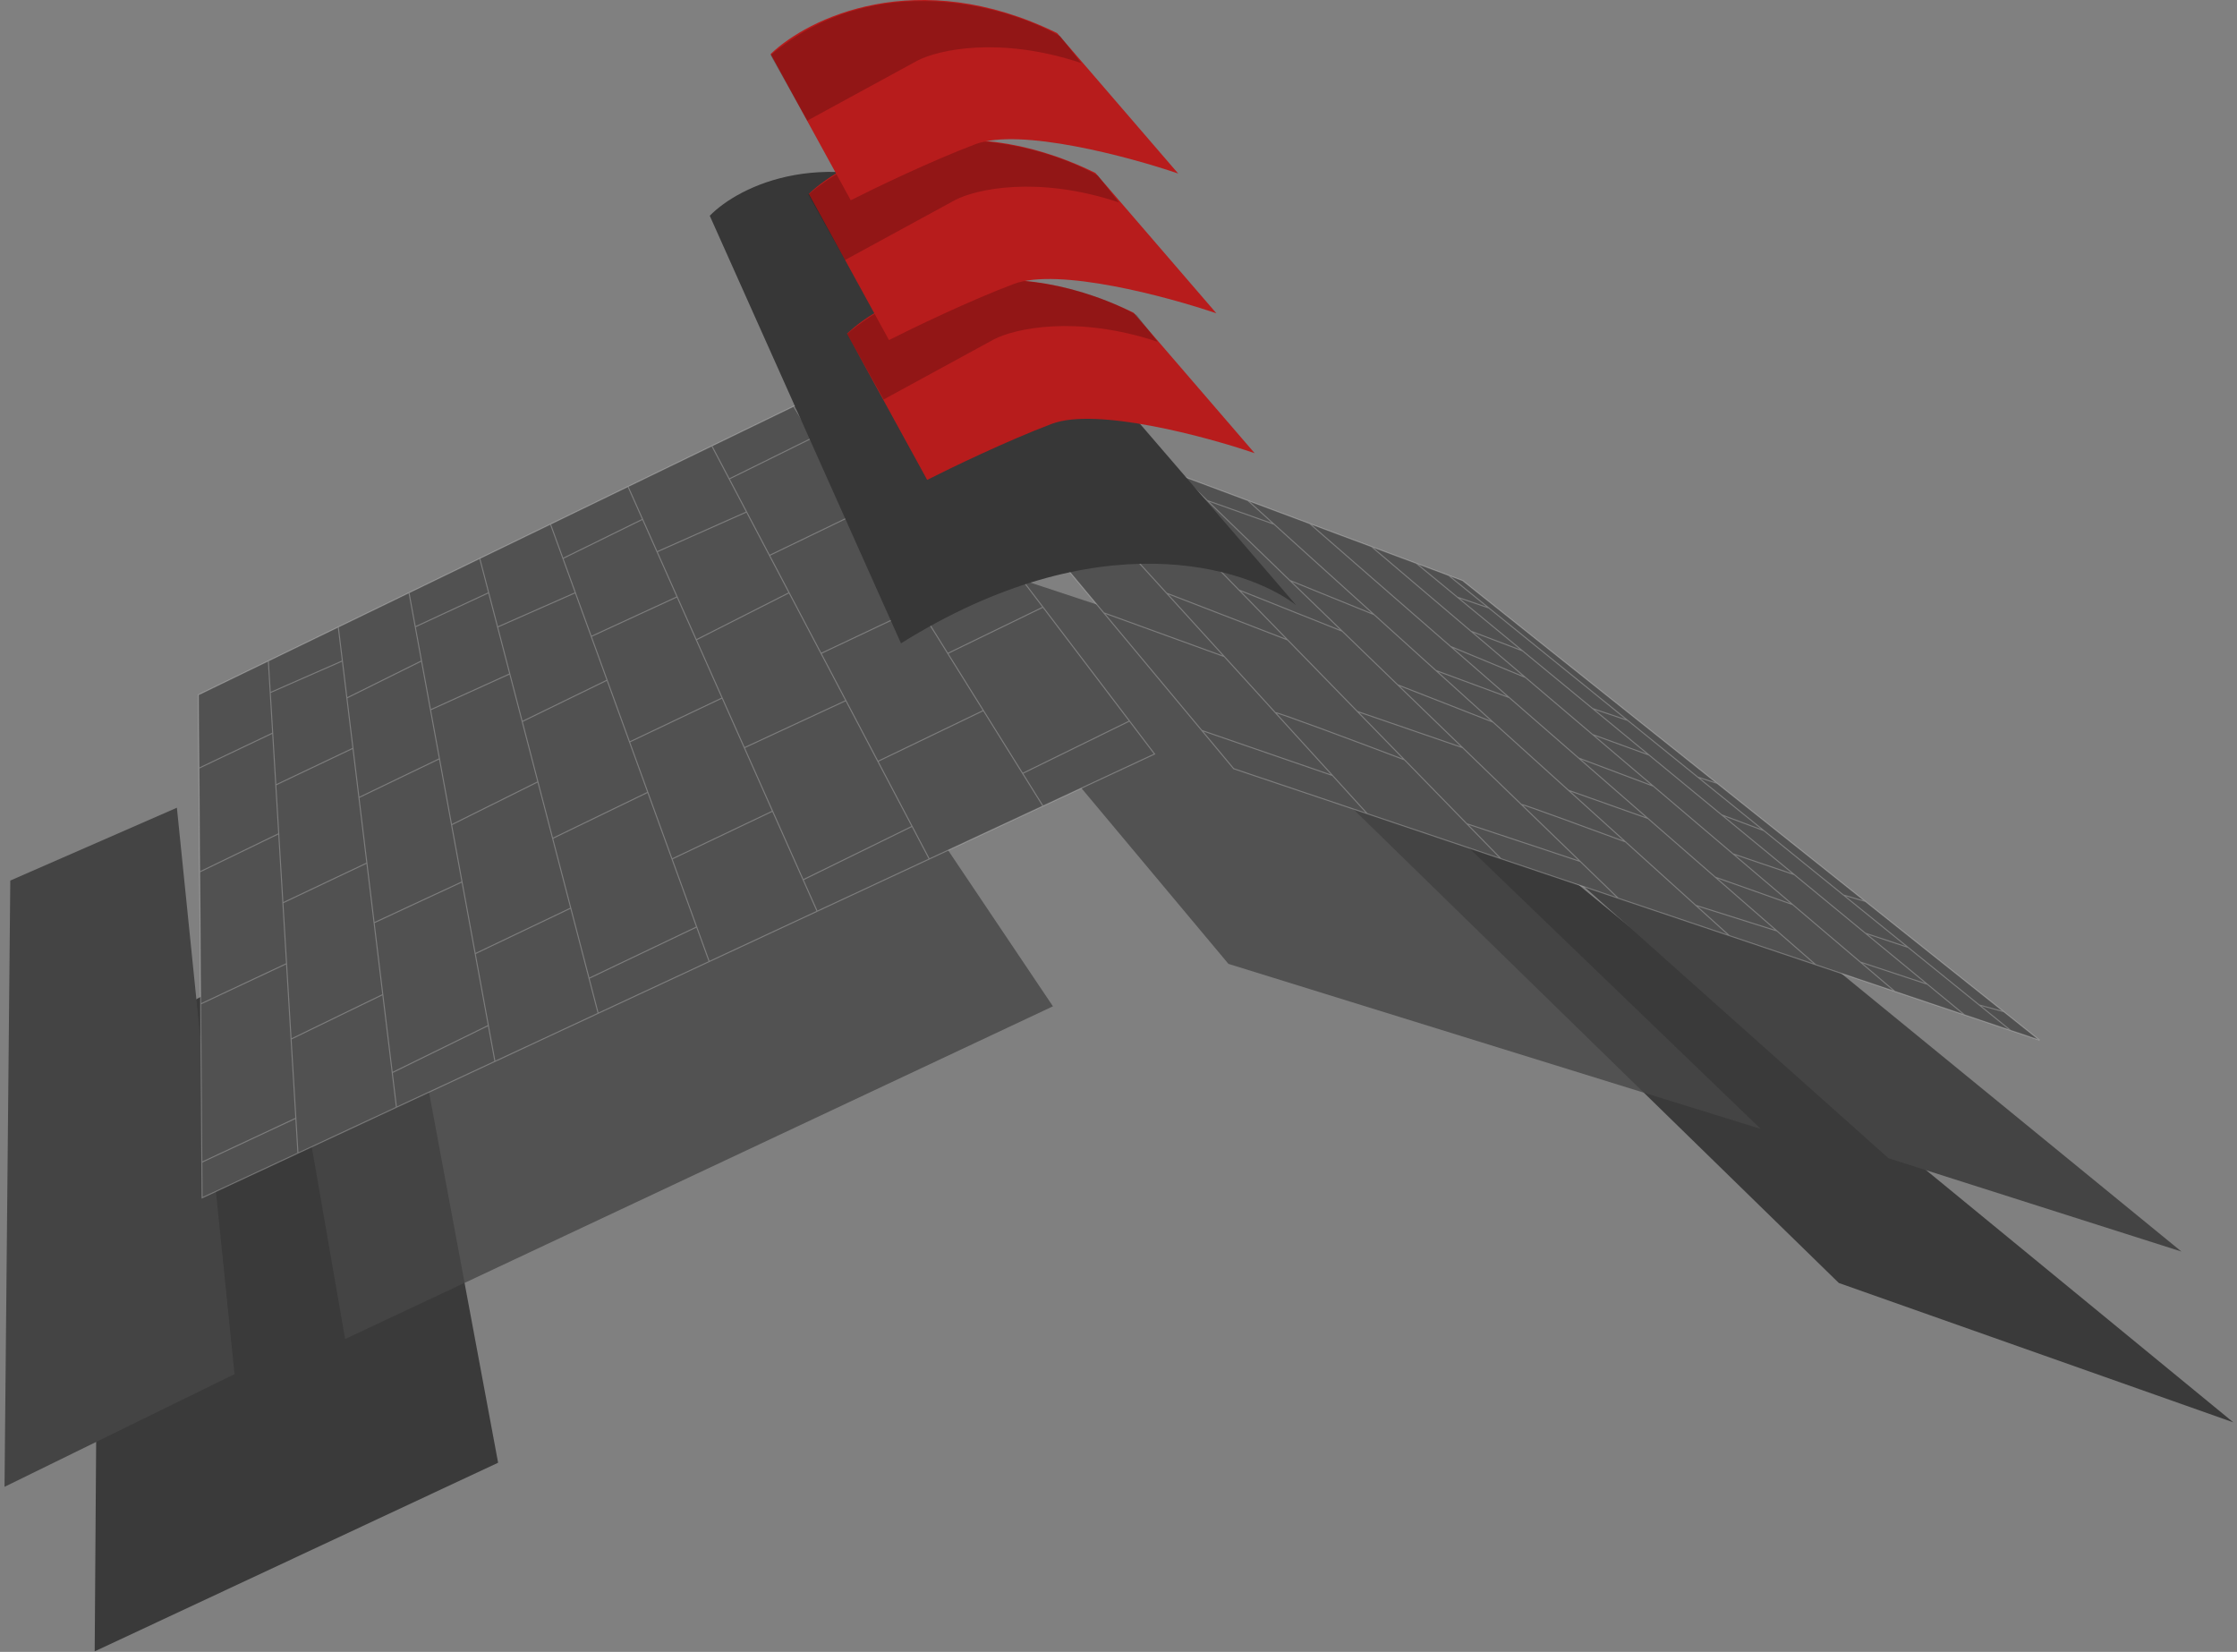
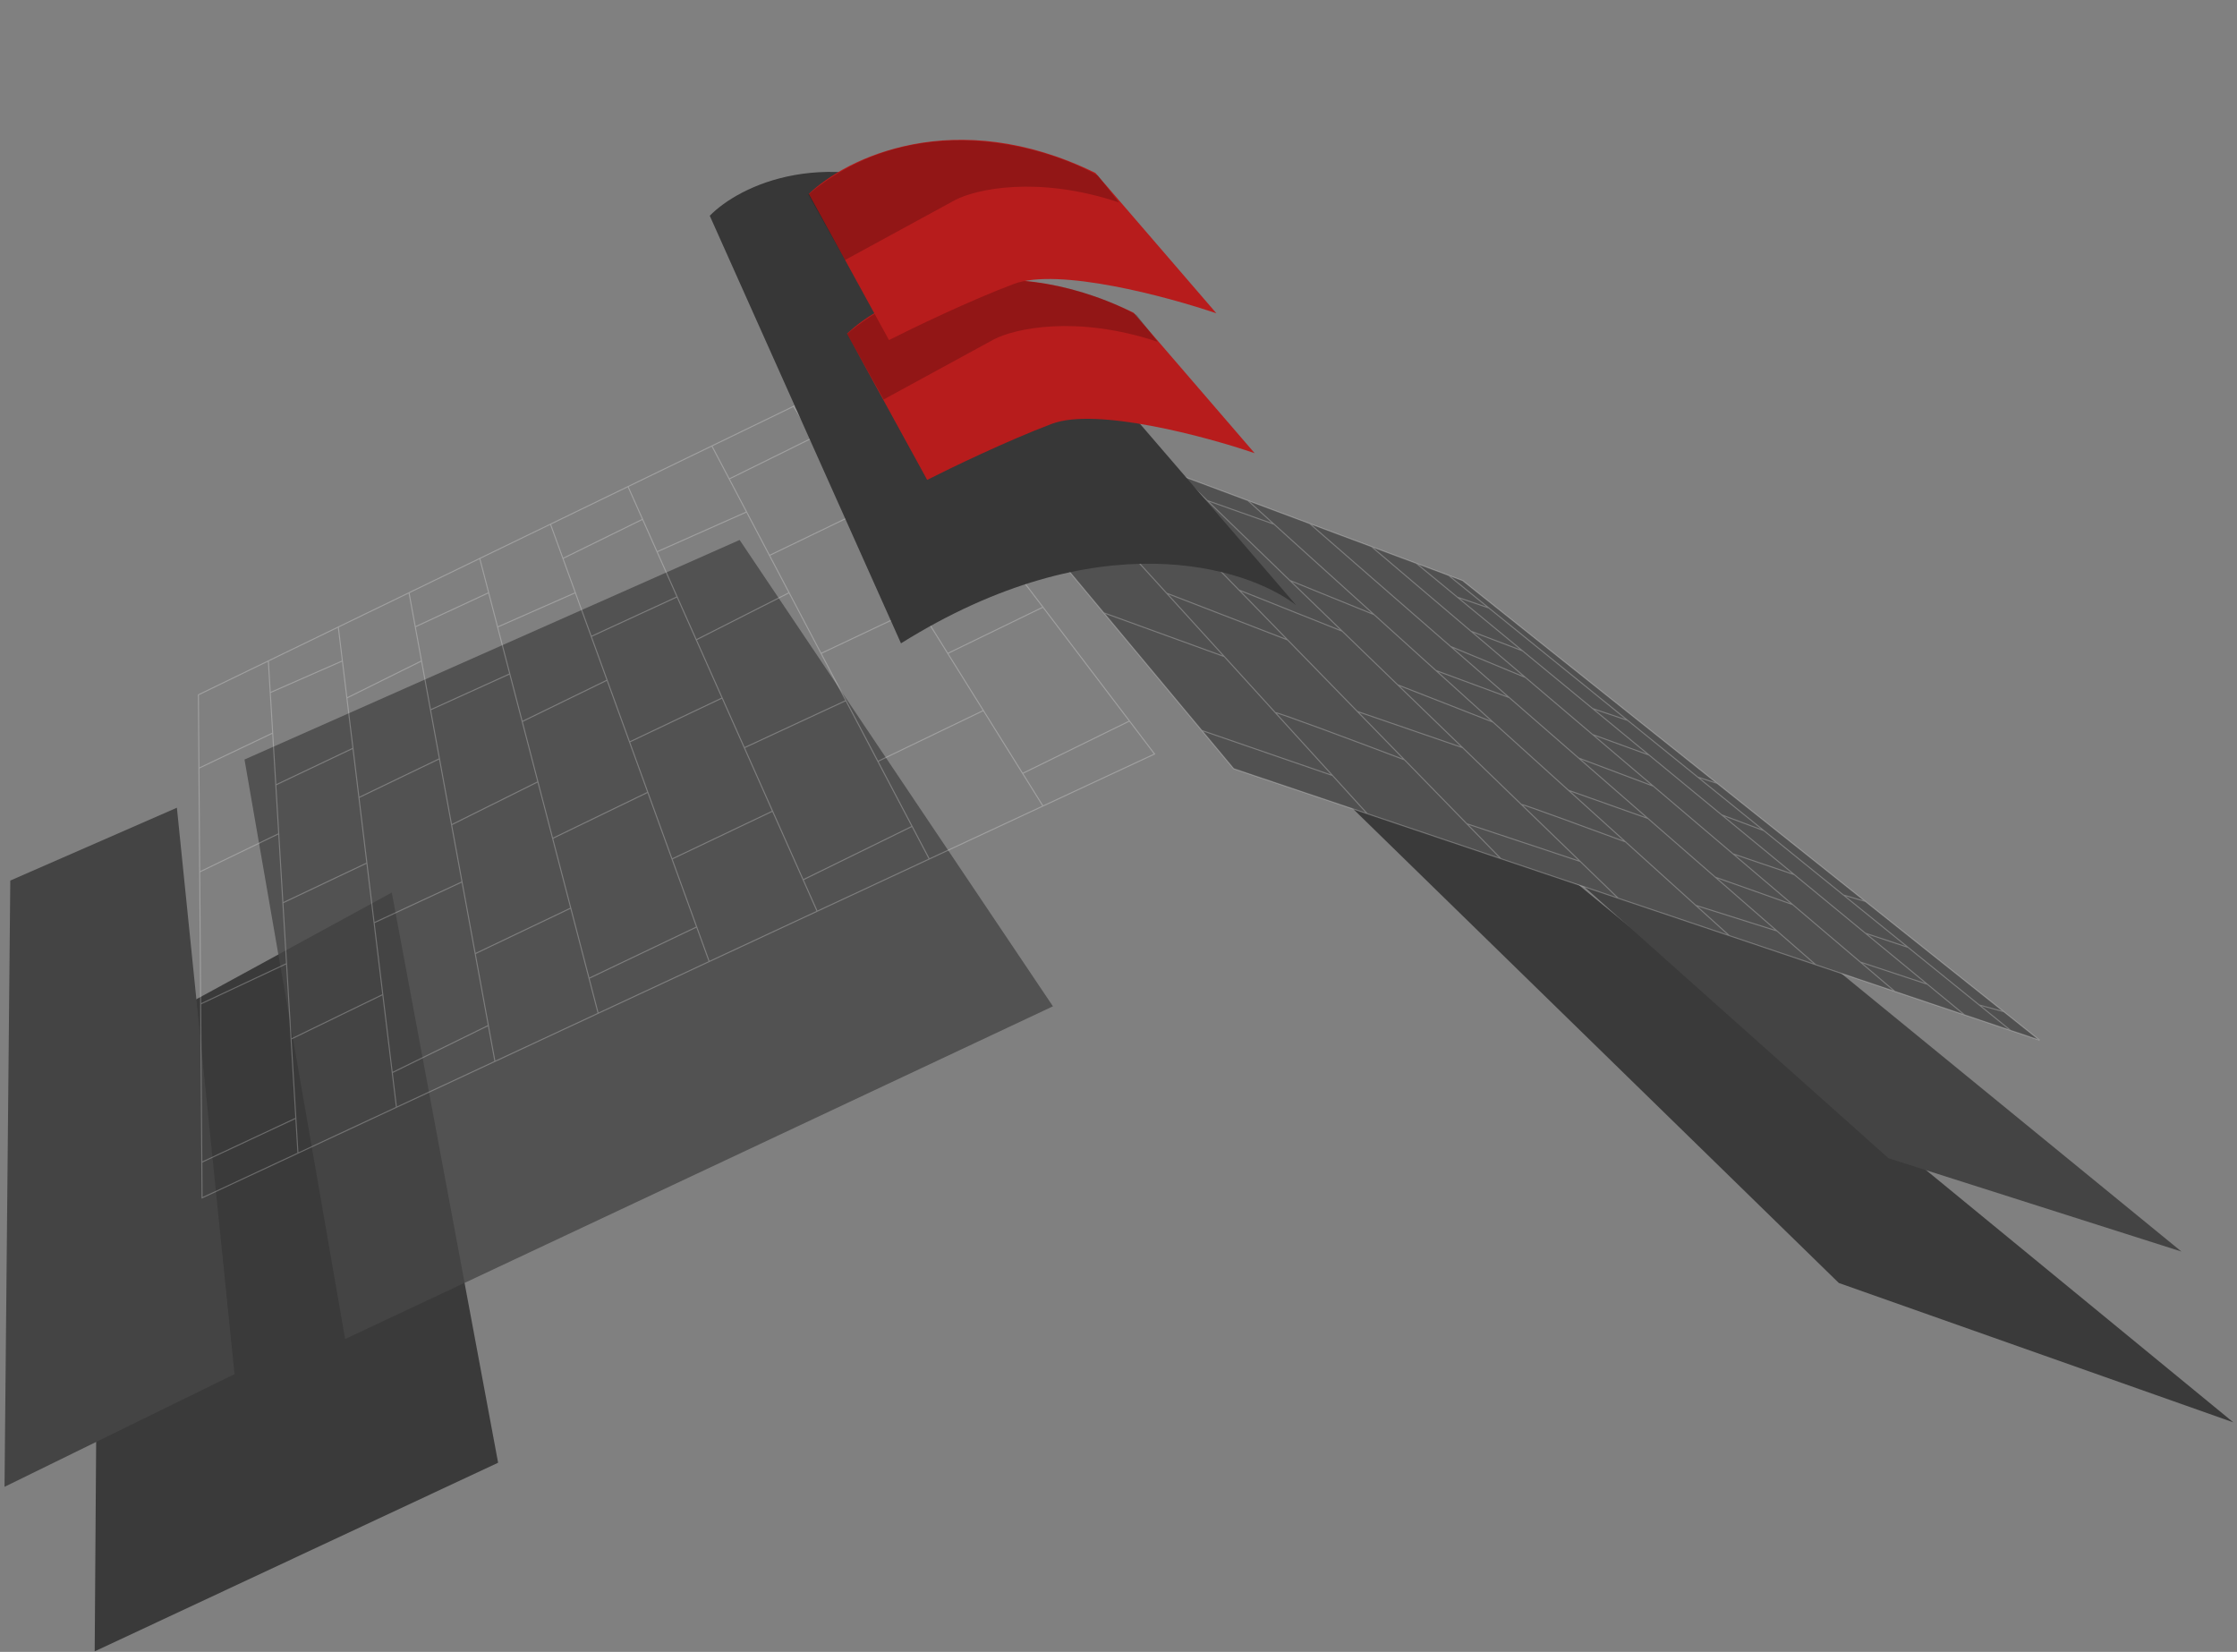
<svg xmlns="http://www.w3.org/2000/svg" width="493" height="364" viewBox="0 0 493 364" fill="none">
  <rect x="0" y="0" width="493" height="364" fill="#808080" stroke="none" />
  <path d="M109.776 322.321L20.867 363.889L21.791 231.912L86.336 196.695L109.776 322.321Z" fill="#3A3A3A" />
  <path d="M492.197 313.43L405.251 282.716L294.982 175.103L347.865 194.963L492.197 313.43Z" fill="#3A3A3A" />
  <path d="M51.685 302.807L0.996 327.632L2.266 194.039L38.984 177.989L51.685 302.807Z" fill="#444444" />
  <path d="M480.755 275.788L416.21 255.235L294.278 146.467L335.961 157.436L480.755 275.788Z" fill="#444444" />
  <path d="M232.05 221.75L76.056 295.07L53.887 167.366L163.002 118.986L232.05 221.75Z" fill="#464646" fill-opacity="0.8" />
-   <path d="M190.251 116.214L270.731 212.397L388.044 248.769L281.815 146.466L190.251 116.214Z" fill="#464646" fill-opacity="0.8" />
-   <path d="M254.449 166.156L229.855 177.615L204.799 189.288L180.089 200.8L156.303 211.882L131.825 223.286L109.078 233.884L87.371 243.998L65.663 254.111L44.533 263.955L44.476 256.104L44.221 221.233L44.009 192.136L43.843 169.274L43.725 153.109L59.139 145.638L74.554 138.167L90.142 130.612L105.73 123.057L121.317 115.503L138.406 107.22L156.881 98.267L174.893 89.537L190.481 81.982L200.484 95.145L213.471 112.234L229.855 133.793L248.921 158.882L254.449 166.156Z" fill="#515151" />
  <path d="M449.47 229.2L443.119 227.061L432.958 223.639L417.602 218.467L400.166 212.595L381.115 206.178L356.636 197.934L330.772 189.223L301.328 179.306L271.884 169.389L264.858 160.96L243.249 135.036L229.055 118.007L216.254 102.65L204.512 88.564L199.026 81.982L219.809 89.727L241.748 97.903L260.453 104.873L275.002 110.295L288.627 115.373L302.252 120.45L312.118 124.127L319.225 126.775L322.343 127.937L378.441 172.622L411.108 198.643L441.618 222.946L449.47 229.2Z" fill="#515151" />
  <path d="M229.855 177.615L254.449 166.156L248.921 158.882M229.855 177.615L204.799 189.288M229.855 177.615L225.371 170.428M174.893 89.537L190.481 81.982L200.484 95.145M174.893 89.537L156.881 98.267M174.893 89.537L179.186 96.415M156.881 98.267L138.406 107.22M156.881 98.267L160.709 105.539M204.799 189.288L180.089 200.8M204.799 189.288L201.01 182.09M180.089 200.8L156.303 211.882M180.089 200.8L177.001 193.868M138.406 107.22L121.317 115.503M138.406 107.22L141.617 114.428M121.317 115.503L105.73 123.057M121.317 115.503L124.06 123.057M156.303 211.882L131.825 223.286M156.303 211.882L153.537 204.26M131.825 223.286L109.078 233.884M131.825 223.286L129.817 215.575M105.73 123.057L90.142 130.612M105.73 123.057L107.696 130.612M90.142 130.612L74.554 138.167M90.142 130.612L91.519 138.125M109.078 233.884L87.371 243.998M109.078 233.884L107.626 225.967M87.371 243.998L65.663 254.111M87.371 243.998L86.445 236.359M74.554 138.167L59.139 145.638M74.554 138.167L75.459 145.638M59.139 145.638L43.725 153.109L43.843 169.274M59.139 145.638L59.559 152.615M65.663 254.111L44.533 263.955L44.476 256.104M65.663 254.111L65.2 246.405M44.476 256.104L65.2 246.405M44.476 256.104L44.221 221.233M65.2 246.405L64.151 228.969M44.221 221.233L63.151 212.342M44.221 221.233L44.009 192.136M63.151 212.342L64.151 228.969M63.151 212.342L62.345 198.948M64.151 228.969L84.362 219.155M84.362 219.155L82.446 203.336M84.362 219.155L86.445 236.359M62.345 198.948L80.852 190.173M62.345 198.948L61.429 183.707M80.852 190.173L82.446 203.336M80.852 190.173L79.104 175.74M44.009 192.136L61.429 183.707M44.009 192.136L43.843 169.274M61.429 183.707L60.783 172.969M82.446 203.336L101.825 194.33M101.825 194.33L99.517 181.744M101.825 194.33L104.726 210.149M107.626 225.967L86.445 236.359M107.626 225.967L104.726 210.149M79.104 175.74L96.85 167.195M79.104 175.74L77.79 164.886M96.85 167.195L99.517 181.744M96.85 167.195L94.873 156.417M77.79 164.886L60.783 172.969M77.79 164.886L76.447 153.801M60.783 172.969L60.096 161.538M60.096 161.538L43.843 169.274M60.096 161.538L59.559 152.615M59.559 152.615L75.459 145.638M75.459 145.638L76.447 153.801M76.447 153.801L92.897 145.638M92.897 145.638L94.873 156.417M92.897 145.638L91.519 138.125M99.517 181.744L118.544 172.276M118.544 172.276L115.087 158.997M118.544 172.276L121.791 184.746M94.873 156.417L112.351 148.49M112.351 148.49L109.663 138.167M112.351 148.49L115.087 158.997M91.519 138.125L107.696 130.612M107.696 130.612L109.663 138.167M109.663 138.167L126.802 130.612M126.802 130.612L130.299 140.244M126.802 130.612L124.06 123.057M115.087 158.997L133.795 149.876M133.795 149.876L138.741 163.501M133.795 149.876L130.299 140.244M121.791 184.746L142.765 174.585M121.791 184.746L125.789 200.103M142.765 174.585L138.741 163.501M142.765 174.585L148.102 189.288M138.741 163.501L159.155 153.801M159.155 153.801L153.446 140.985M159.155 153.801L164.041 164.771M130.299 140.244L149.228 131.517M149.228 131.517L144.805 121.587M149.228 131.517L153.446 140.985M124.06 123.057L141.617 114.428M141.617 114.428L144.805 121.587M144.805 121.587L164.538 112.811M164.538 112.811L160.709 105.539M164.538 112.811L169.582 122.393M160.709 105.539L179.186 96.415M179.186 96.415L183.581 103.459M153.446 140.985L173.909 130.612M173.909 130.612L169.582 122.393M173.909 130.612L180.95 143.987M169.582 122.393L189.417 112.811M189.417 112.811L183.581 103.459M189.417 112.811L194.893 121.587M183.581 103.459L200.484 95.145M200.484 95.145L213.471 112.234M194.893 121.587L213.471 112.234M194.893 121.587L202.51 133.793M213.471 112.234L229.855 133.793M208.871 143.987L229.855 133.793M208.871 143.987L216.724 156.573M208.871 143.987L202.51 133.793M229.855 133.793L248.921 158.882M225.371 170.428L248.921 158.882M225.371 170.428L216.724 156.573M193.472 167.773L216.724 156.573M193.472 167.773L186.421 154.379M193.472 167.773L201.01 182.09M180.95 143.987L202.51 133.793M180.95 143.987L186.421 154.379M164.041 164.771L186.421 154.379M164.041 164.771L170.264 178.742M177.001 193.868L201.01 182.09M177.001 193.868L170.264 178.742M148.102 189.288L170.264 178.742M148.102 189.288L153.537 204.26M104.726 210.149L125.789 200.103M125.789 200.103L129.817 215.575M129.817 215.575L153.537 204.26M443.119 227.061L449.47 229.2L441.618 222.946M443.119 227.061L432.958 223.639M443.119 227.061L436.192 221.454M319.225 126.775L322.343 127.937L378.441 172.622M319.225 126.775L312.118 124.127M319.225 126.775L328.116 133.972M312.118 124.127L302.252 120.45M312.118 124.127L321.188 131.596M432.958 223.639L417.602 218.467M432.958 223.639L424.76 216.888M417.602 218.467L400.166 212.595M417.602 218.467L409.986 211.996M302.252 120.45L288.627 115.373M302.252 120.45L324.19 139.092M288.627 115.373L275.002 110.295M288.627 115.373L319.687 142.446M400.166 212.595L381.115 206.178M400.166 212.595L391.622 205.147M381.115 206.178L356.636 197.934M381.115 206.178L373.725 199.501M275.002 110.295L260.453 104.873M275.002 110.295L280.775 115.512M260.453 104.873L241.748 97.903M260.453 104.873L266.057 110.295M356.636 197.934L330.772 189.223M356.636 197.934L348.257 189.827M330.772 189.223L301.328 179.306M330.772 189.223L323.256 181.513M241.748 97.903L219.809 89.727M241.748 97.903L253.829 110.295M219.809 89.727L199.026 81.982L204.512 88.564M219.809 89.727L224.082 94.422M301.328 179.306L271.884 169.389L264.858 160.96M301.328 179.306L293.67 170.89M436.192 221.454L441.618 222.946M436.192 221.454L420.513 208.763M441.618 222.946L411.108 198.643M409.986 211.996L424.76 216.888M409.986 211.996L395.086 199.335M424.76 216.888L411.108 205.645M411.108 205.645L420.513 208.763M411.108 205.645L395.432 192.736M420.513 208.763L406.249 197.216M406.249 197.216L411.108 198.643M406.249 197.216L388.735 183.04M411.108 198.643L378.441 172.622M374.153 171.237L378.441 172.622M374.153 171.237L358.714 158.74M374.153 171.237L388.735 183.04M321.188 131.596L328.116 133.972M321.188 131.596L335.533 143.41M328.116 133.972L358.714 158.74M350.978 156.128L358.714 158.74M350.978 156.128L335.533 143.41M350.978 156.128L363.436 166.387M324.19 139.092L335.533 143.41M324.19 139.092L336.201 149.298M319.687 142.446L336.201 149.298M319.687 142.446L332.619 153.718M336.201 149.298L350.978 161.855M316.454 147.751L332.619 153.718M316.454 147.751L329.04 159.123M316.454 147.751L302.829 135.44M332.619 153.718L347.901 167.038M350.978 161.855L363.436 166.387M350.978 161.855L364.372 173.236M363.436 166.387L379.434 179.562M381.923 188.149L395.432 192.736M381.923 188.149L395.086 199.335M381.923 188.149L364.372 173.236M395.432 192.736L379.434 179.562M379.434 179.562L388.735 183.04M378.019 193.291L395.086 199.335M378.019 193.291L391.622 205.147M378.019 193.291L363.183 180.358M373.725 199.501L391.622 205.147M373.725 199.501L358.252 185.52M323.256 181.513L348.257 189.827M323.256 181.513L309.526 167.429M348.257 189.827L335.249 177.241M335.249 177.241C335.731 177.241 350.786 182.76 358.252 185.52M335.249 177.241L322.343 164.754M358.252 185.52L345.667 174.148M345.667 174.148L363.183 180.358M345.667 174.148L329.04 159.123M363.183 180.358L347.901 167.038M347.901 167.038L364.372 173.236M264.858 160.96L293.67 170.89M264.858 160.96L243.249 135.036M293.67 170.89L281.06 157.034M281.06 157.034C281.386 156.85 300.173 163.887 309.526 167.429M281.06 157.034L269.817 144.68M309.526 167.429L299.134 156.769M299.134 156.769L322.343 164.754M299.134 156.769L283.777 141.016M322.343 164.754L308.039 150.915M308.039 150.915L329.04 159.123M308.039 150.915L295.82 139.092M284.246 127.894L302.829 135.44M284.246 127.894L295.82 139.092M284.246 127.894L266.057 110.295M302.829 135.44L280.775 115.512M273.053 130.016L295.82 139.092M273.053 130.016L283.777 141.016M273.053 130.016L261.347 118.007M243.249 135.036L269.817 144.68M243.249 135.036L229.055 118.007M269.817 144.68L257.105 130.71M257.105 130.71L283.777 141.016M257.105 130.71L251.114 124.127M229.855 100.766L253.829 110.295M229.855 100.766L236.552 108.125M229.855 100.766L224.082 94.422M253.829 110.295L261.347 118.007M237.349 109.001L261.347 118.007M237.349 109.001L251.114 124.127M237.349 109.001L236.552 108.125M266.057 110.295L280.775 115.512M229.055 118.007L251.114 124.127M229.055 118.007L216.254 102.65M216.254 102.65L236.552 108.125M216.254 102.65L204.512 88.564M204.512 88.564L224.082 94.422" stroke="white" stroke-opacity="0.25" stroke-width="0.231" />
  <path d="M156.42 47.542L198.565 141.762C241.887 114.697 274.656 124.866 285.626 133.333L209.072 44.425C182.284 31.216 162.809 40.999 156.42 47.542Z" fill="#373737" />
  <path d="M186.668 73.532L204.334 105.747C209.415 103.168 222.023 97.087 231.815 93.392C241.606 89.697 265.685 96.163 276.5 99.858L249.828 68.913C218.883 53.764 194.828 65.68 186.668 73.532Z" fill="#B71C1C" />
  <path d="M219.114 74.746L194.751 88.025L186.668 73.592C209.761 54.193 238.858 62.738 250.52 69.435L255.139 75.324C237.126 69.319 223.617 72.437 219.114 74.746Z" fill="black" fill-opacity="0.2" />
  <path d="M178.252 42.722L195.918 74.937C200.999 72.358 213.607 66.277 223.399 62.582C233.19 58.888 257.269 65.353 268.084 69.048L241.412 38.104C210.467 22.955 186.412 34.871 178.252 42.722Z" fill="#B71C1C" />
  <path d="M210.583 44.031L186.219 57.31L178.137 42.877C201.23 23.478 230.327 32.023 241.989 38.72L246.608 44.608C228.595 38.604 215.086 41.722 210.583 44.031Z" fill="black" fill-opacity="0.2" />
-   <path d="M169.824 11.913L187.49 44.128C192.571 41.55 205.18 35.468 214.971 31.773C224.763 28.079 248.841 34.545 259.656 38.24L232.984 7.295C202.039 -7.854 177.984 4.062 169.824 11.913Z" fill="#B71C1C" />
-   <path d="M202.27 13.317L177.907 26.596L169.824 12.162C192.917 -7.236 222.015 1.309 233.677 8.006L238.295 13.894C220.283 7.89 206.773 11.008 202.27 13.317Z" fill="black" fill-opacity="0.2" />
</svg>